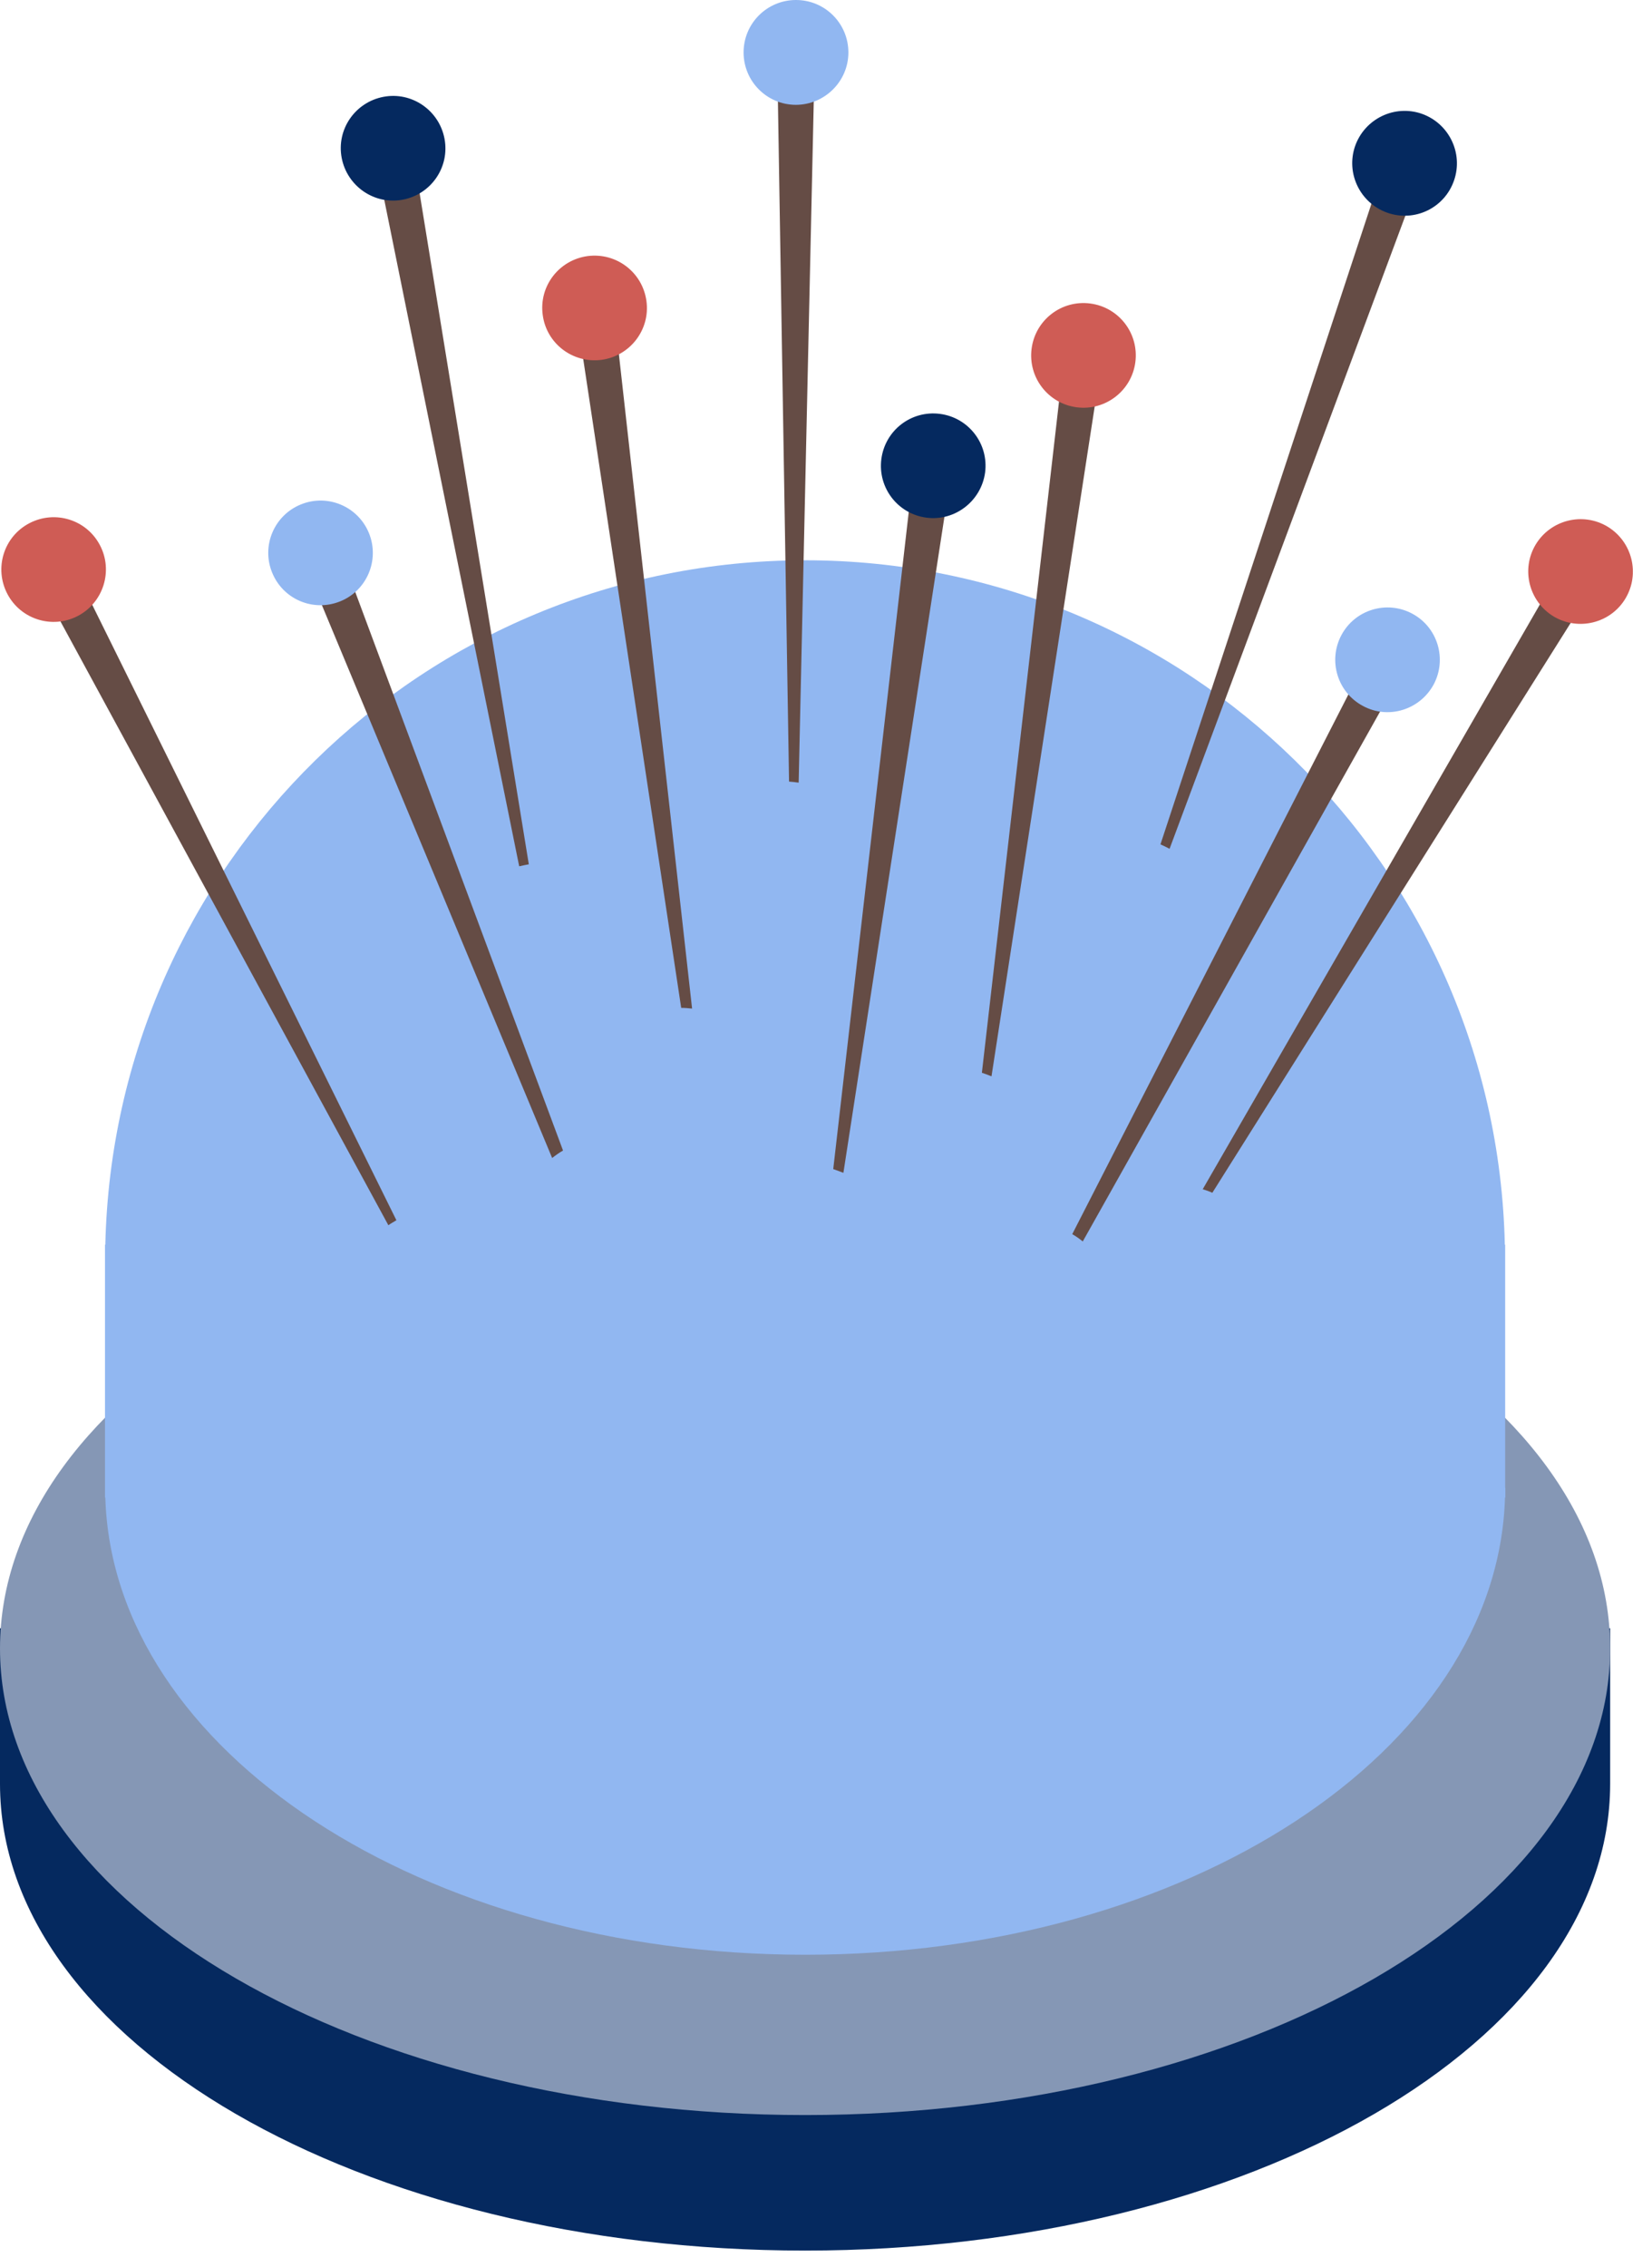
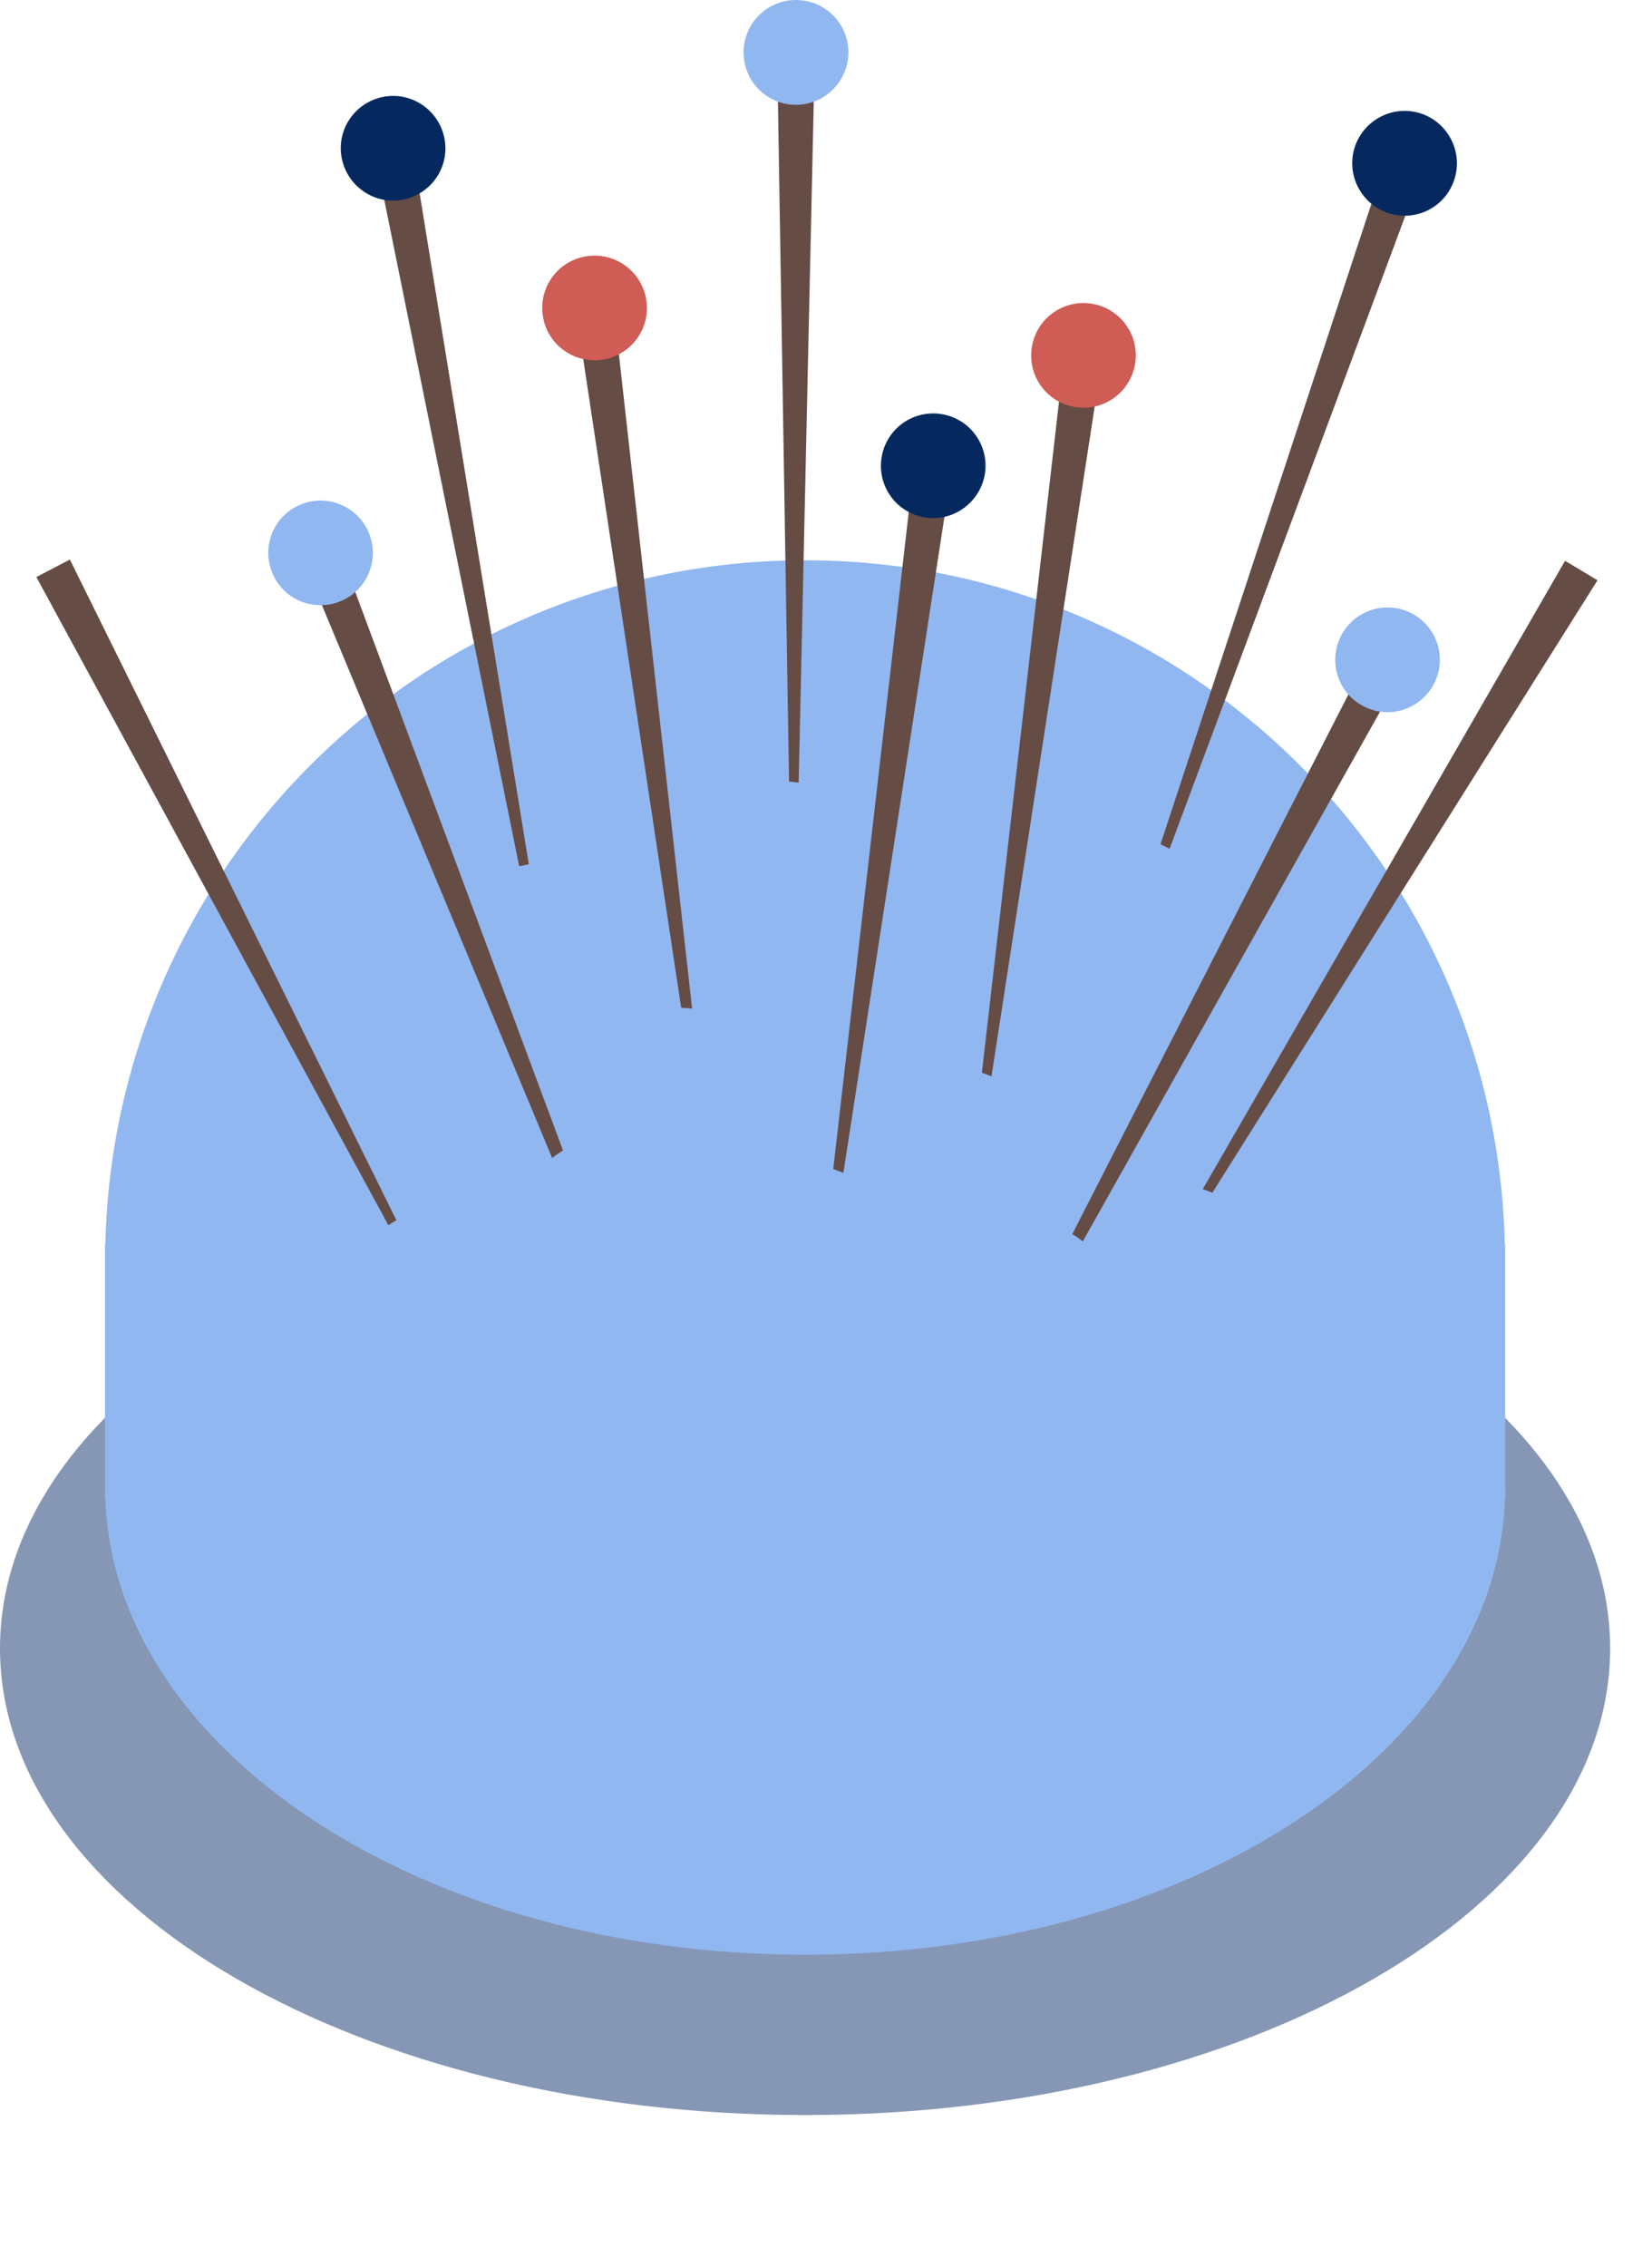
<svg xmlns="http://www.w3.org/2000/svg" width="78" height="107" viewBox="0 0 78 107" fill="none">
-   <path d="M0 76.967V84.187C0 96.356 17.016 106.21 38.012 106.21C59.008 106.21 76.024 96.347 76.024 84.187V76.841H0" fill="#05295F" />
  <path d="M76.024 77.791C76.024 89.96 59.008 99.814 38.012 99.814C17.016 99.814 0 89.952 0 77.791C0 65.623 17.016 55.769 38.012 55.769C59 55.769 76.024 65.631 76.024 77.791Z" fill="#8597B5" />
  <path d="M71.067 70.201V59.53C71.067 59.522 71.067 59.505 71.067 59.497C71.067 59.488 71.067 59.471 71.067 59.463V58.739H71.051C70.647 40.831 56.012 26.441 38.012 26.441C20.012 26.441 5.377 40.831 4.973 58.739H4.957V70.672H4.973C5.327 82.63 19.986 92.249 38.02 92.249C56.054 92.249 70.706 82.63 71.059 70.672H71.076V70.251C71.076 70.243 71.076 70.235 71.076 70.226C71.067 70.218 71.067 70.209 71.067 70.201Z" fill="#91B7F1" />
  <path d="M37.709 36.935L38.475 2.407H36.691L37.255 36.885C37.406 36.901 37.558 36.91 37.709 36.935Z" fill="#654C45" />
  <path d="M40.057 2.474C40.057 1.111 38.955 0 37.583 0C36.22 0 35.109 1.102 35.109 2.474C35.109 3.837 36.211 4.948 37.583 4.948C38.946 4.94 40.057 3.837 40.057 2.474Z" fill="#91B7F1" />
  <path d="M55.222 40.057L67.188 7.945L65.497 7.355L54.792 39.847C54.944 39.914 55.079 39.982 55.222 40.057Z" fill="#654C45" />
  <path d="M68.653 8.516C69.099 7.229 68.417 5.824 67.13 5.369C65.842 4.923 64.437 5.605 63.982 6.892C63.536 8.18 64.218 9.585 65.505 10.04C66.802 10.494 68.207 9.812 68.653 8.516Z" fill="#05295F" />
  <path d="M24.968 40.789L19.431 6.774L17.672 7.103L24.514 40.882C24.666 40.848 24.817 40.815 24.968 40.789Z" fill="#654C45" />
  <path d="M20.988 6.547C20.736 5.209 19.448 4.317 18.11 4.569C16.764 4.822 15.88 6.109 16.132 7.447C16.385 8.785 17.672 9.677 19.01 9.425C20.357 9.173 21.241 7.885 20.988 6.547Z" fill="#05295F" />
  <path d="M18.716 57.586L3.299 26.407L1.717 27.232L18.337 57.822C18.455 57.737 18.59 57.662 18.716 57.586Z" fill="#654C45" />
-   <path d="M4.721 25.734C4.09 24.522 2.6 24.059 1.388 24.691C0.177 25.322 -0.286 26.811 0.345 28.023C0.976 29.235 2.474 29.698 3.677 29.067C4.881 28.436 5.352 26.938 4.721 25.734Z" fill="#CF5C55" />
  <path d="M46.814 50.795L52.049 16.831L50.273 16.595L46.36 50.627C46.52 50.677 46.671 50.736 46.814 50.795Z" fill="#654C45" />
  <path d="M53.606 17.092C53.782 15.737 52.832 14.5 51.477 14.323C50.122 14.146 48.885 15.097 48.708 16.452C48.531 17.807 49.482 19.044 50.837 19.221C52.184 19.398 53.429 18.447 53.606 17.092Z" fill="#CF5C55" />
  <path d="M39.822 55.348L44.955 22.032L43.179 21.796L39.342 55.171C39.51 55.23 39.662 55.289 39.822 55.348Z" fill="#654C45" />
  <path d="M46.512 22.3C46.688 20.946 45.737 19.709 44.383 19.532C43.028 19.355 41.791 20.306 41.614 21.661C41.437 23.016 42.388 24.253 43.743 24.43C45.09 24.606 46.327 23.647 46.512 22.3Z" fill="#05295F" />
  <path d="M32.677 47.597L28.957 14.357L27.182 14.592L32.163 47.564C32.34 47.564 32.508 47.58 32.677 47.597Z" fill="#654C45" />
  <path d="M30.522 14.205C30.337 12.85 29.1 11.908 27.745 12.085C26.39 12.27 25.439 13.507 25.625 14.862C25.801 16.216 27.047 17.159 28.402 16.982C29.757 16.797 30.707 15.552 30.522 14.205Z" fill="#CF5C55" />
  <path d="M26.584 54.296L15.947 25.717L14.289 26.374L26.07 54.649C26.23 54.523 26.407 54.397 26.584 54.296Z" fill="#654C45" />
  <path d="M17.428 25.179C16.923 23.908 15.484 23.294 14.222 23.799C12.951 24.304 12.337 25.743 12.842 27.005C13.347 28.276 14.777 28.89 16.048 28.385C17.31 27.889 17.933 26.45 17.428 25.179Z" fill="#91B7F1" />
  <path d="M51.123 58.587L66.321 31.515L64.739 30.674L50.627 58.242C50.803 58.343 50.971 58.461 51.123 58.587Z" fill="#654C45" />
  <path d="M67.693 32.298C68.332 31.094 67.878 29.596 66.674 28.957C65.471 28.317 63.973 28.772 63.334 29.975C62.694 31.179 63.148 32.676 64.352 33.316C65.547 33.964 67.045 33.501 67.693 32.298Z" fill="#91B7F1" />
  <path d="M57.241 56.29L75.427 27.384L73.895 26.466L56.787 56.122C56.947 56.172 57.098 56.223 57.241 56.29Z" fill="#654C45" />
-   <path d="M76.748 28.242C77.446 27.072 77.067 25.558 75.898 24.851C74.728 24.152 73.213 24.531 72.506 25.701C71.808 26.87 72.187 28.385 73.356 29.092C74.526 29.79 76.049 29.412 76.748 28.242Z" fill="#CF5C55" />
</svg>